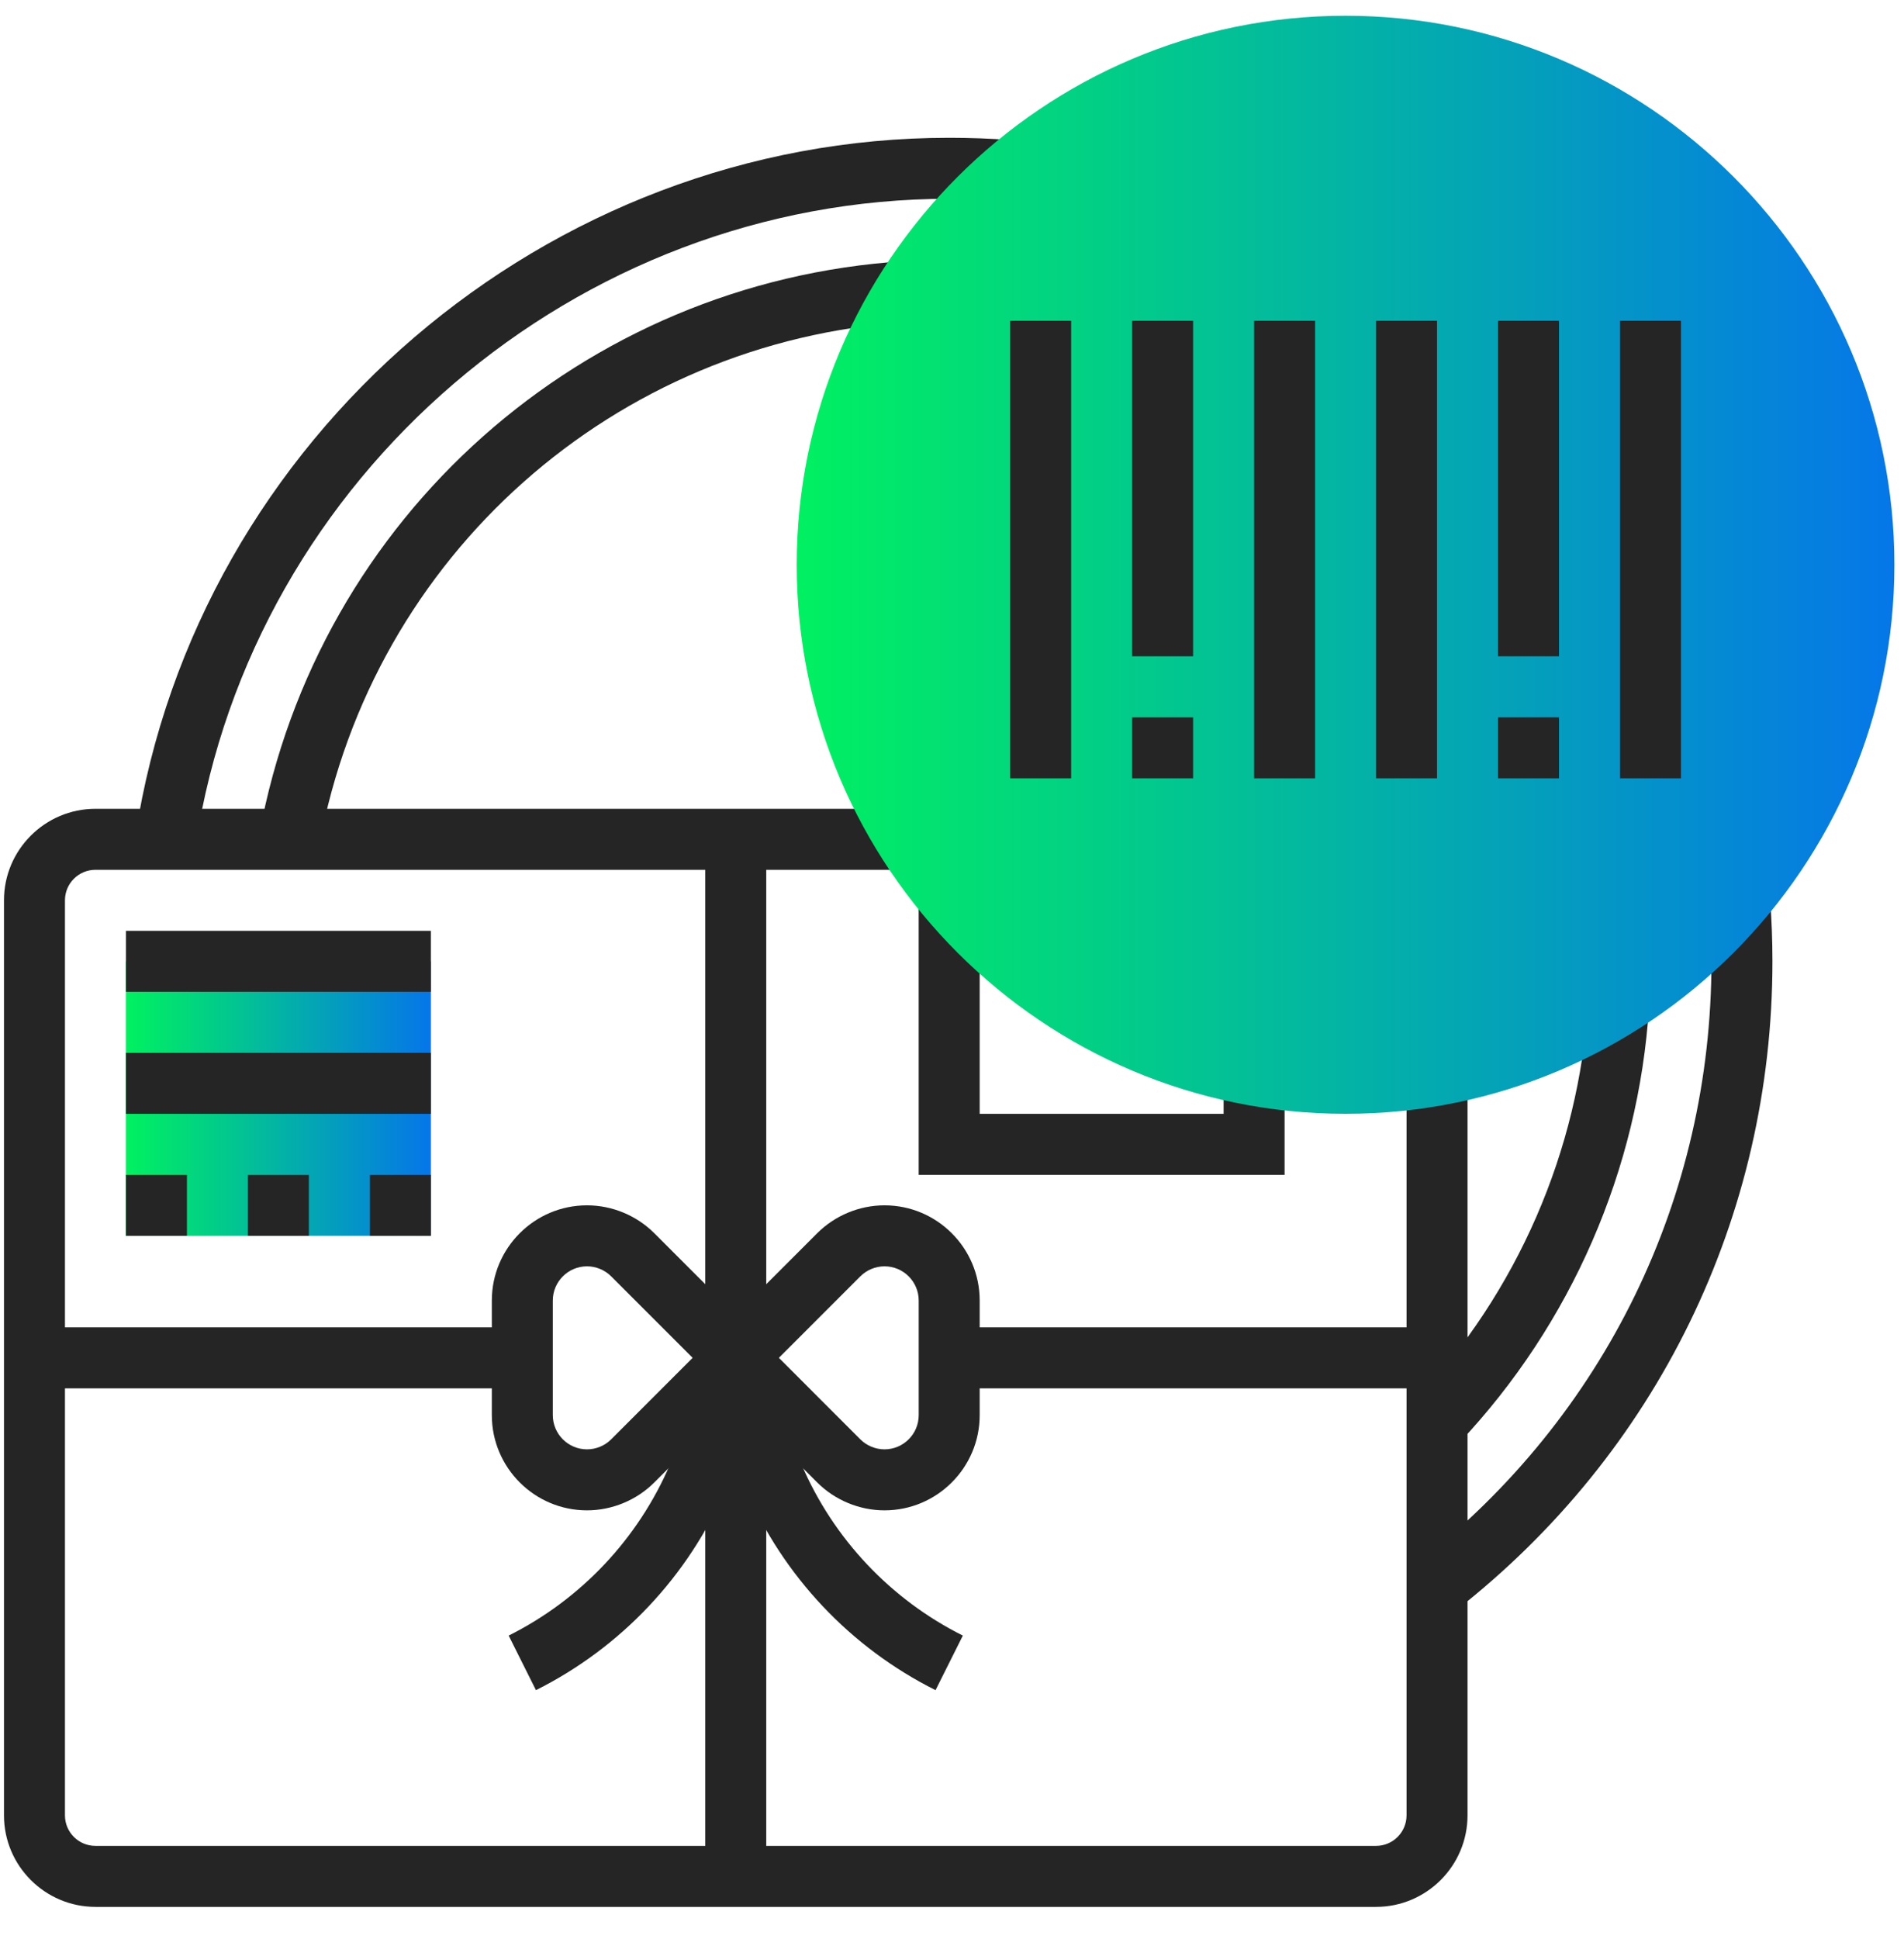
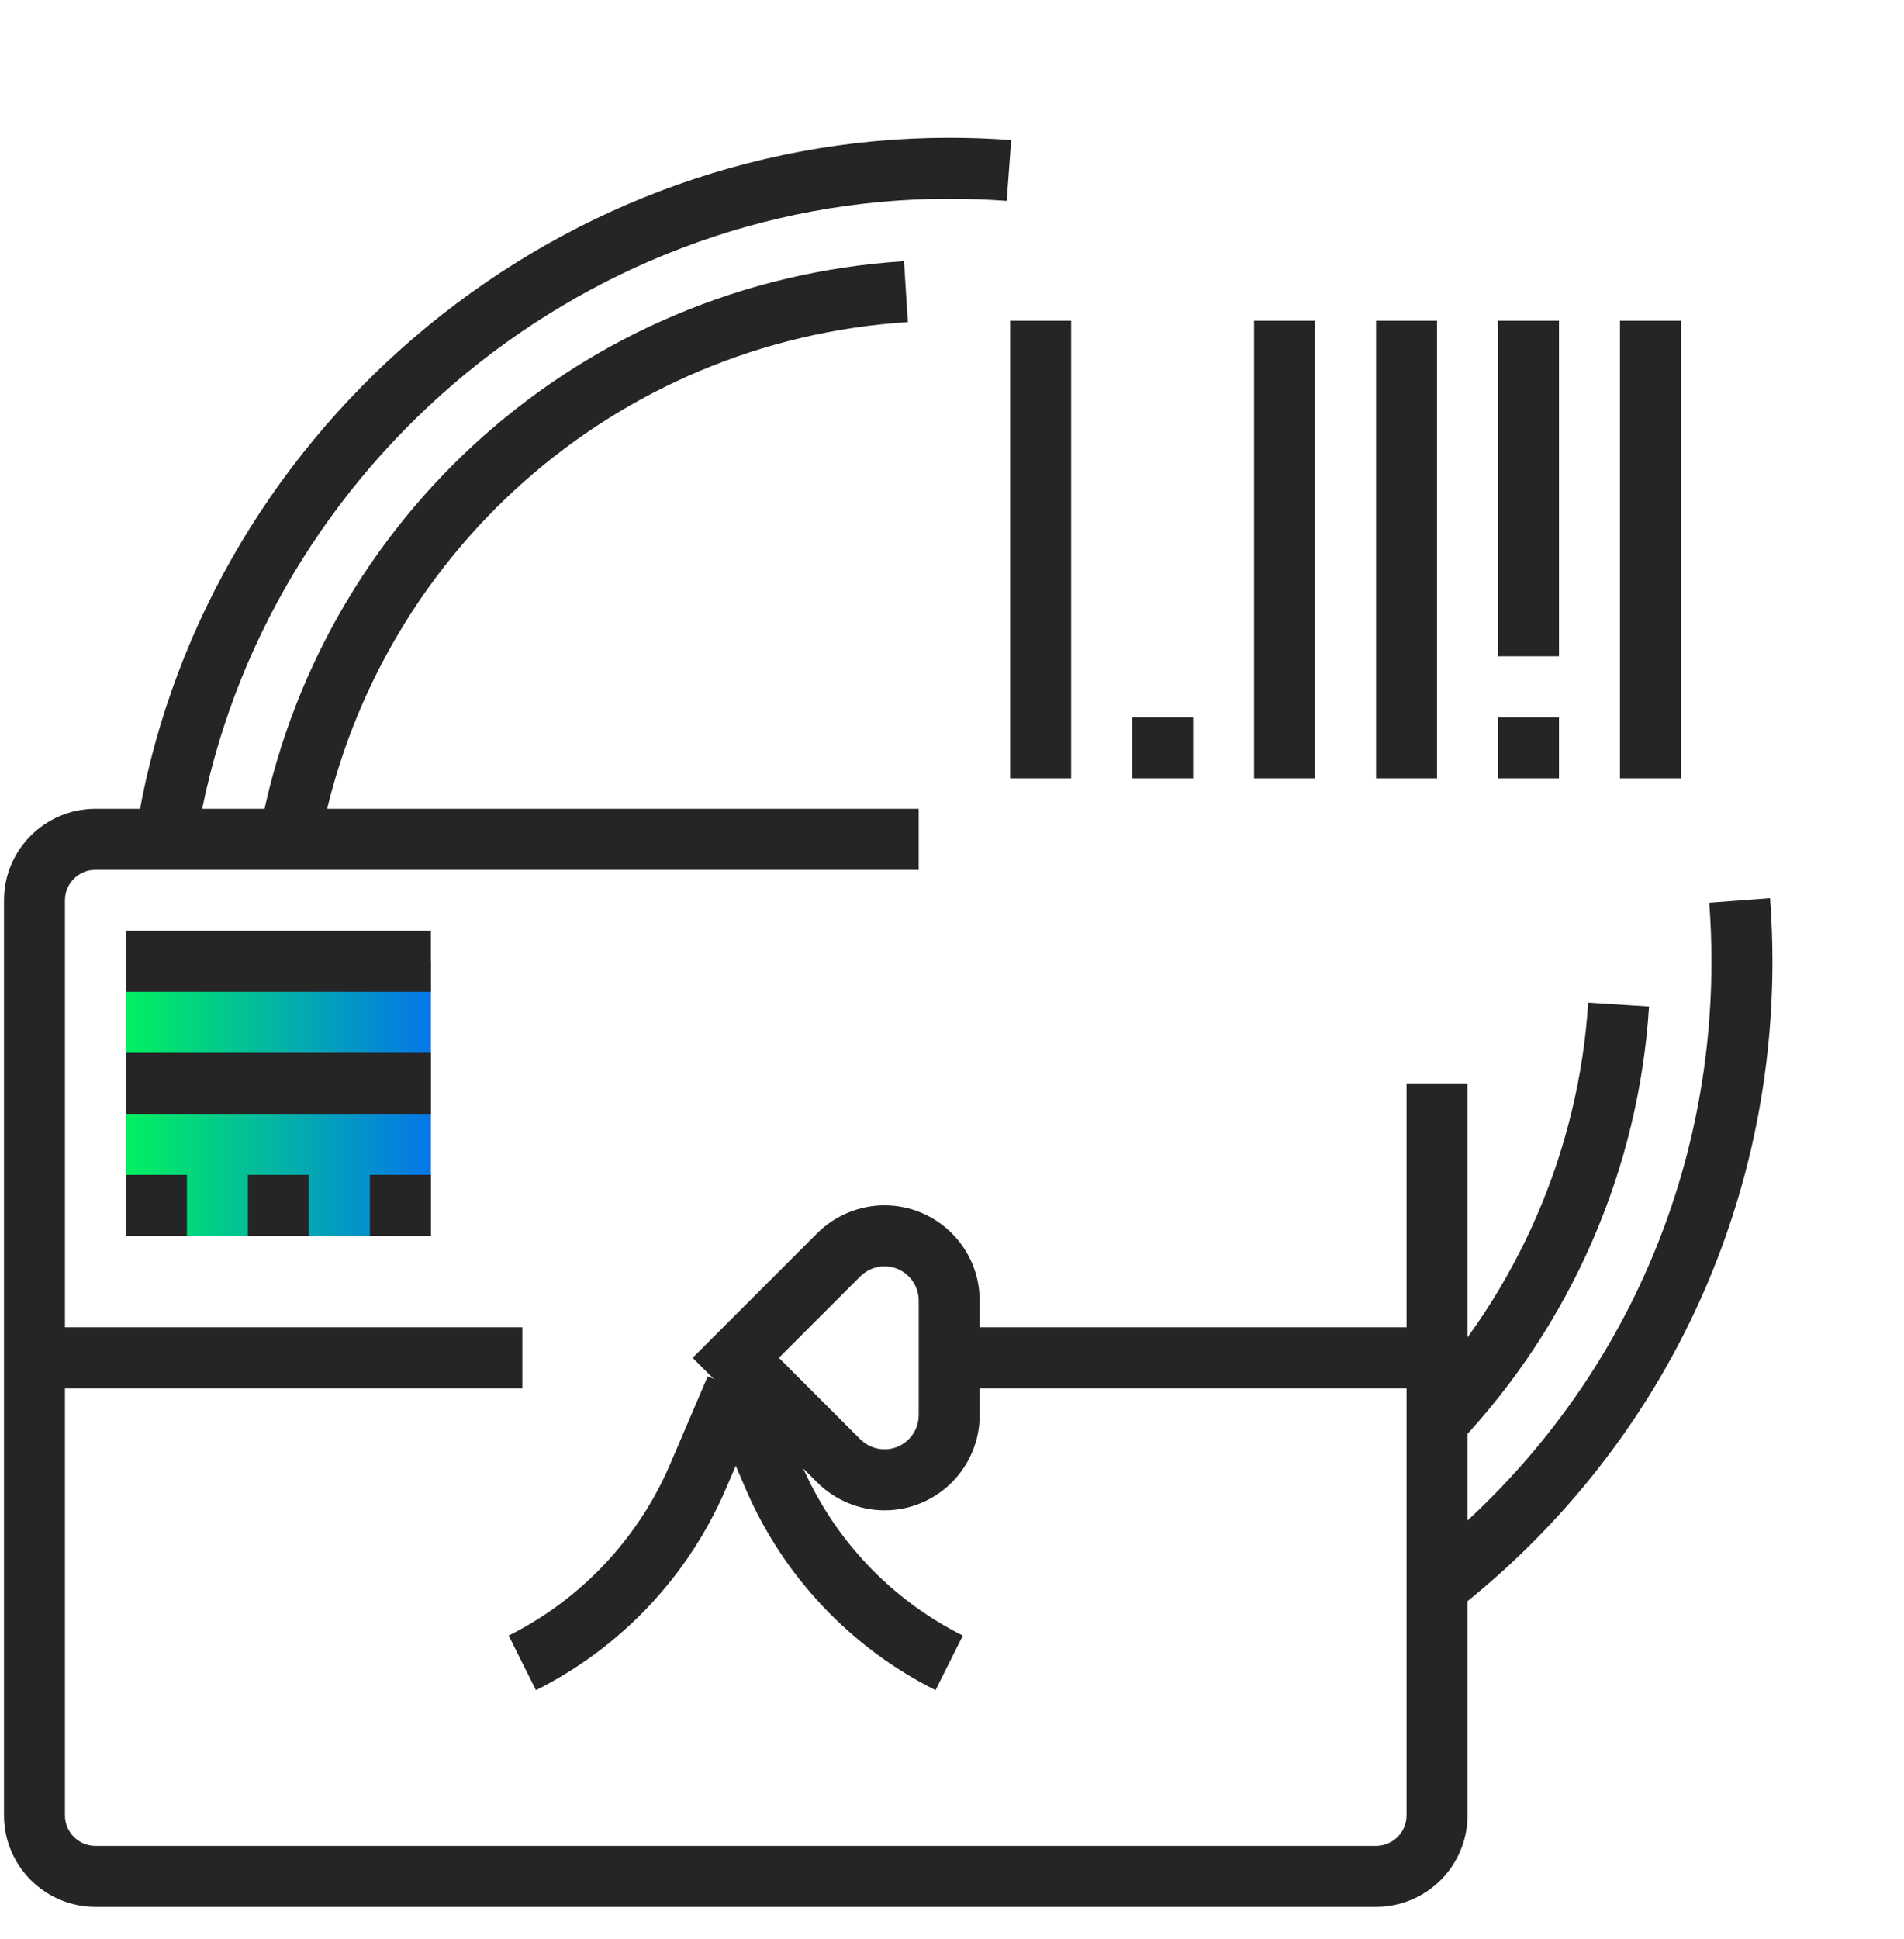
<svg xmlns="http://www.w3.org/2000/svg" width="111px" height="113px" viewBox="0 0 111 113" version="1.1">
  <title>6388FE63-3A7F-4A02-A7E9-9A8E33B6BC65</title>
  <defs>
    <linearGradient x1="100%" y1="50%" x2="0%" y2="50%" id="linearGradient-1">
      <stop stop-color="#0576E9" offset="0%" />
      <stop stop-color="#01F160" offset="100%" />
    </linearGradient>
    <linearGradient x1="100%" y1="50%" x2="0%" y2="50%" id="linearGradient-2">
      <stop stop-color="#0576E9" offset="0%" />
      <stop stop-color="#01F160" offset="100%" />
    </linearGradient>
  </defs>
  <g id="Discovery" stroke="none" stroke-width="1" fill="none" fill-rule="evenodd">
    <g id="1440px-/-v2.0-/-Travel-Money-/-Delivery" transform="translate(-1056, -1418)">
      <g id="1440px-/-Sections-/-Icon-Box-3col" transform="translate(-0, 1135)">
        <g id="1440px-/-Content-/-Icon-Box-/-No-Btn-Copy-2" transform="translate(930, 213.299)">
          <g id="Icons-/-Picto-/-500px-/-Collection" transform="translate(126, 69.723)">
            <g id="Group-20" transform="translate(0.232, 0.896)">
              <polygon id="Fill-1117" fill="url(#linearGradient-1)" points="7.11 71.103 24.886 71.103 24.886 55.105 7.11 55.105" />
-               <path d="M33.989,72.879 C32.89,72.879 31.996,73.774 31.996,74.872 L31.996,81.552 C31.996,82.651 32.89,83.545 33.989,83.545 C34.513,83.545 35.027,83.333 35.398,82.962 L40.148,78.212 L35.398,73.463 C35.027,73.091 34.513,72.879 33.989,72.879 M33.989,87.1 C30.93,87.1 28.441,84.611 28.441,81.552 L28.441,74.872 C28.441,71.813 30.93,69.324 33.989,69.324 C35.45,69.324 36.879,69.916 37.912,70.949 L45.175,78.212 L37.912,85.475 C36.879,86.508 35.45,87.1 33.989,87.1" id="Fill-1118" fill="#252525" />
              <path d="M45.175,78.212 L49.924,82.962 C50.296,83.333 50.81,83.545 51.334,83.545 C52.433,83.545 53.327,82.651 53.327,81.552 L53.327,74.872 C53.327,73.774 52.433,72.879 51.334,72.879 C50.81,72.879 50.296,73.091 49.924,73.463 L45.175,78.212 Z M51.334,87.1 C49.873,87.1 48.444,86.508 47.411,85.475 L40.148,78.212 L47.411,70.949 C48.444,69.916 49.873,69.324 51.334,69.324 C54.393,69.324 56.882,71.813 56.882,74.872 L56.882,81.552 C56.882,84.611 54.393,87.1 51.334,87.1 L51.334,87.1 Z" id="Fill-1119" fill="#252525" />
-               <polygon id="Fill-1120" fill="#252525" points="40.884 108.43 44.439 108.43 44.439 47.993 40.884 47.993" />
              <path d="M79.99,110.208 L5.333,110.208 C2.393,110.208 0,107.815 0,104.875 L0,51.549 C0,48.609 2.393,46.216 5.333,46.216 L53.326,46.216 L53.326,49.771 L5.333,49.771 C4.351,49.771 3.555,50.568 3.555,51.549 L3.555,104.875 C3.555,105.857 4.351,106.653 5.333,106.653 L79.99,106.653 C80.971,106.653 81.767,105.857 81.767,104.875 L81.767,62.214 L85.322,62.214 L85.322,104.875 C85.322,107.815 82.93,110.208 79.99,110.208" id="Fill-1121" fill="#252525" />
              <polygon id="Fill-1122" fill="#252525" points="1.778 79.991 30.218 79.991 30.218 76.435 1.778 76.435" />
              <polygon id="Fill-1123" fill="#252525" points="55.104 79.991 83.545 79.991 83.545 76.435 55.104 76.435" />
              <polygon id="Fill-1124" fill="#252525" points="7.11 56.882 24.886 56.882 24.886 53.327 7.11 53.327" />
              <polygon id="Fill-1125" fill="#252525" points="7.11 63.993 24.886 63.993 24.886 60.438 7.11 60.438" />
              <polygon id="Fill-1126" fill="#252525" points="14.22 71.103 17.775 71.103 17.775 67.548 14.22 67.548" />
              <polygon id="Fill-1127" fill="#252525" points="21.331 71.103 24.886 71.103 24.886 67.548 21.331 67.548" />
              <polygon id="Fill-1128" fill="#252525" points="7.11 71.103 10.665 71.103 10.665 67.548 7.11 67.548" />
-               <polygon id="Fill-1129" fill="#252525" points="74.657 67.547 53.326 67.547 53.326 51.549 56.882 51.549 56.882 63.992 71.102 63.992 71.102 62.214 74.657 62.214" />
              <path d="M31.013,97.578 L29.423,94.398 C33.634,92.293 36.972,88.752 38.828,84.427 L41.028,79.29 L44.295,80.689 L42.093,85.826 C39.908,90.926 35.973,95.098 31.013,97.578" id="Fill-1130" fill="#252525" />
              <path d="M54.309,97.578 C49.35,95.098 45.414,90.926 43.229,85.826 L41.027,80.689 L44.294,79.29 L46.495,84.427 C48.351,88.752 51.689,92.293 55.9,94.398 L54.309,97.578 Z" id="Fill-1131" fill="#252525" />
              <path d="M11.188,48.265 L7.673,47.722 C11.248,24.57 31.64,7.111 55.104,7.111 C56.305,7.111 57.521,7.155 58.718,7.244 L58.458,10.788 C57.347,10.707 56.218,10.666 55.104,10.666 C33.377,10.666 14.498,26.829 11.188,48.265" id="Fill-1132" fill="#252525" />
              <path d="M84.645,92.932 L82.455,90.131 C93.314,81.638 99.543,68.871 99.543,55.104 C99.543,53.969 99.498,52.822 99.415,51.693 L102.959,51.425 C103.05,52.642 103.098,53.88 103.098,55.104 C103.098,69.974 96.372,83.76 84.645,92.932" id="Fill-1133" fill="#252525" />
              <path d="M84.848,83.154 L82.262,80.714 C88.22,74.396 91.806,66.156 92.357,57.513 L95.905,57.739 C95.302,67.208 91.376,76.234 84.848,83.154" id="Fill-1134" fill="#252525" />
              <path d="M18.392,48.313 L14.895,47.672 C18.285,29.217 33.737,15.496 52.469,14.303 L52.695,17.851 C35.593,18.941 21.486,31.466 18.392,48.313" id="Fill-1135" fill="#252525" />
-               <path d="M78.212,63.992 C60.57,63.992 46.216,49.638 46.216,31.996 C46.216,14.354 60.57,0 78.212,0 C95.854,0 110.208,14.354 110.208,31.996 C110.208,49.638 95.854,63.992 78.212,63.992" id="Fill-1136" fill="url(#linearGradient-2)" />
              <polygon id="Fill-1137" fill="#252525" points="58.659 44.44 62.214 44.44 62.214 17.776 58.659 17.776" />
              <polygon id="Fill-1138" fill="#252525" points="65.769 44.44 69.324 44.44 69.324 40.885 65.769 40.885" />
-               <polygon id="Fill-1139" fill="#252525" points="65.769 37.329 69.324 37.329 69.324 17.776 65.769 17.776" />
              <polygon id="Fill-1140" fill="#252525" points="87.1 44.44 90.655 44.44 90.655 40.885 87.1 40.885" />
              <polygon id="Fill-1141" fill="#252525" points="87.1 37.329 90.655 37.329 90.655 17.776 87.1 17.776" />
              <polygon id="Fill-1142" fill="#252525" points="72.879 44.44 76.435 44.44 76.435 17.776 72.879 17.776" />
              <polygon id="Fill-1143" fill="#252525" points="79.99 44.44 83.545 44.44 83.545 17.776 79.99 17.776" />
              <polygon id="Fill-1144" fill="#252525" points="94.21 44.44 97.765 44.44 97.765 17.776 94.21 17.776" />
            </g>
          </g>
        </g>
      </g>
    </g>
  </g>
</svg>